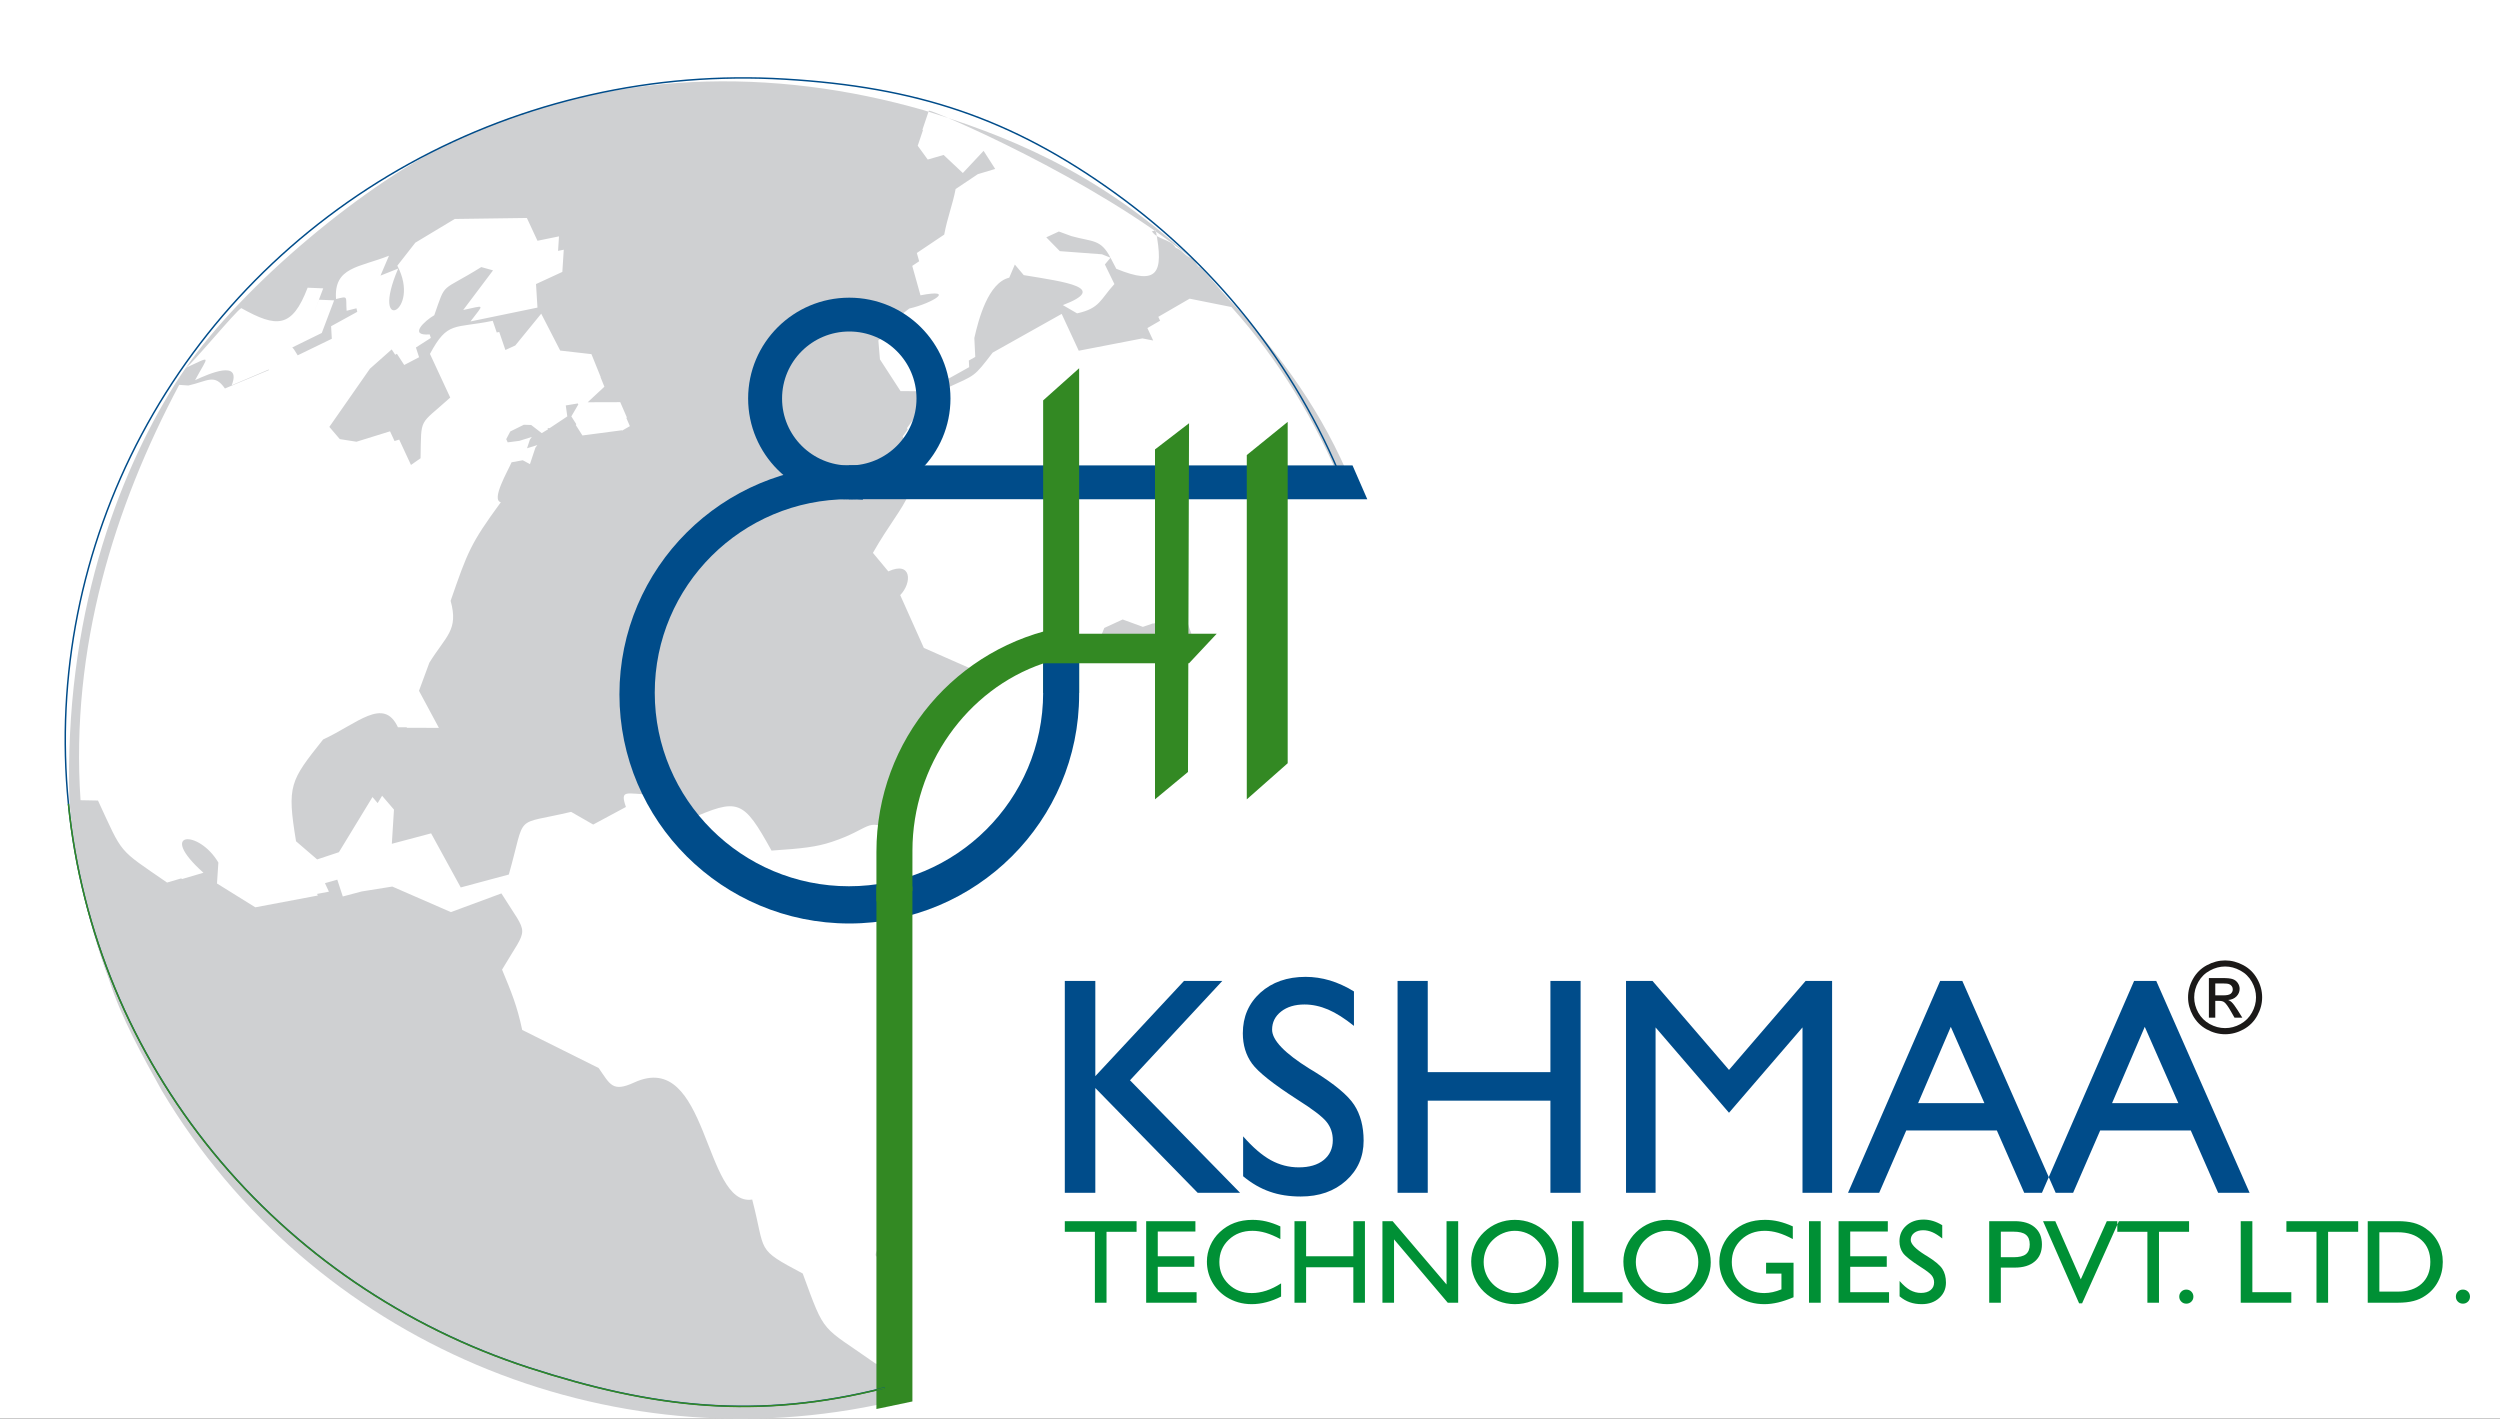
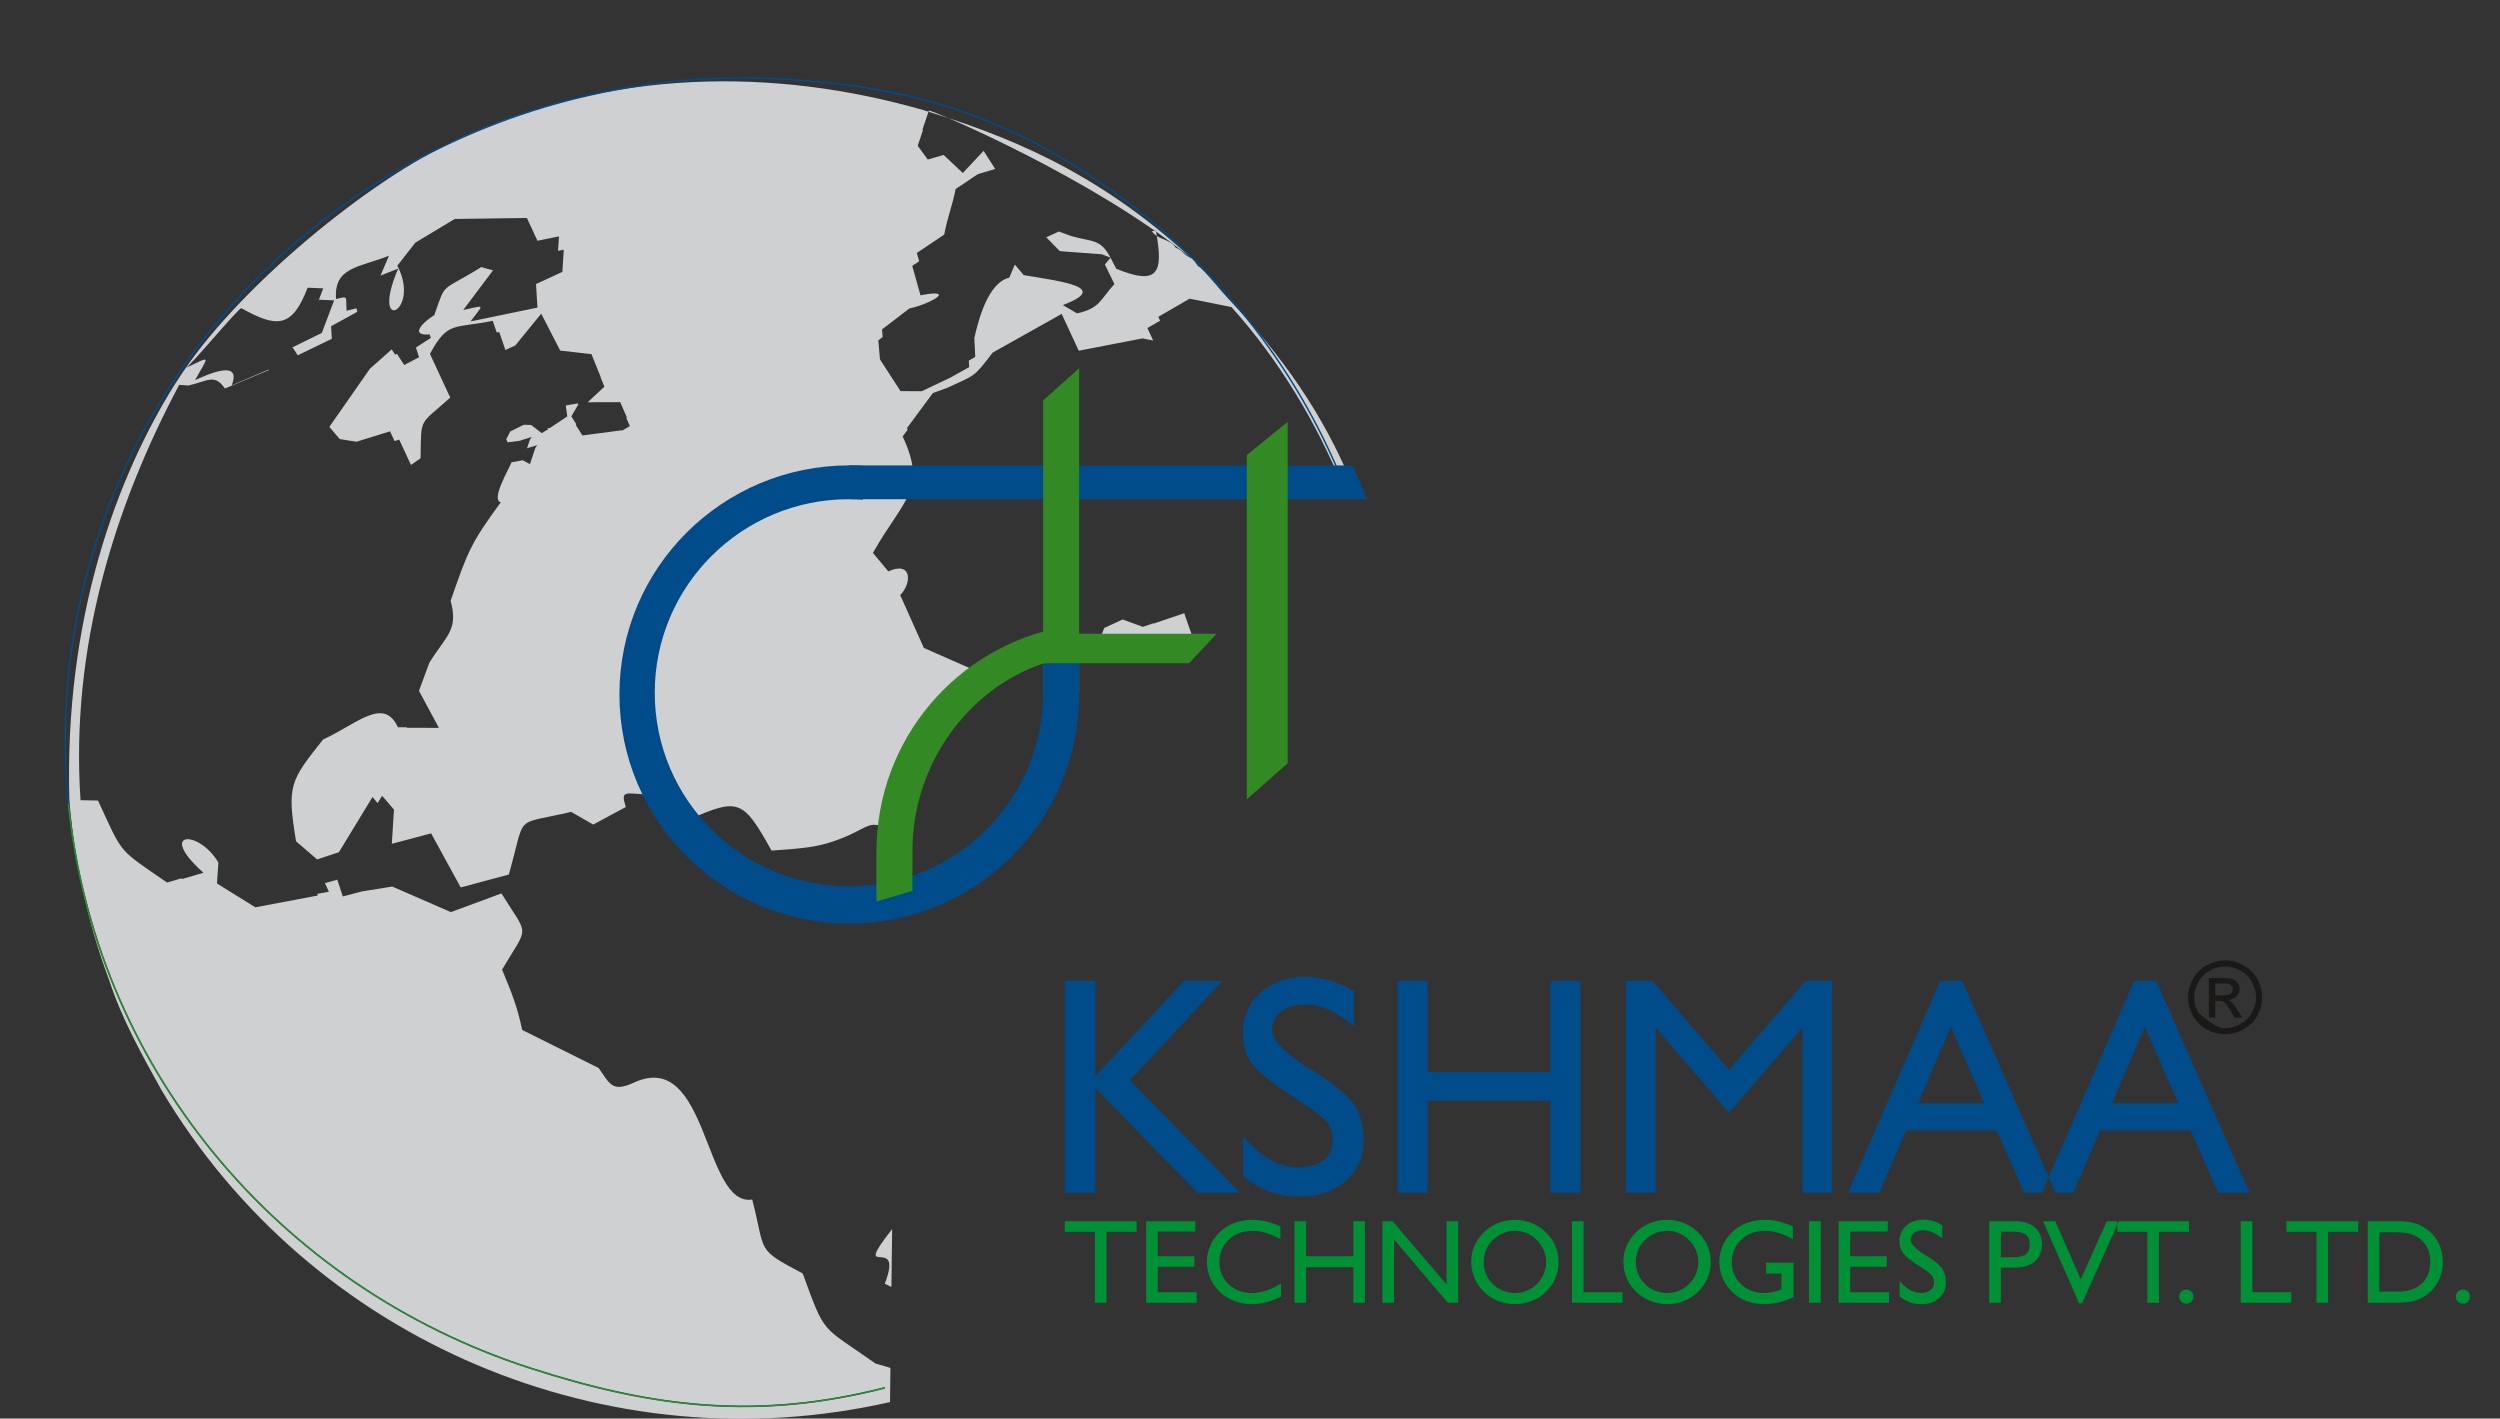
<svg xmlns="http://www.w3.org/2000/svg" width="1283" height="728" viewBox="0 0 1283 728" fill="none">
  <rect x="0" y="0" width="1283" height="728" fill="#333333" stroke="none" />
  <g clip-path="url(#clip0_983_257)">
-     <rect width="1283" height="728" fill="white" />
    <path fill-rule="evenodd" clip-rule="evenodd" d="M235.014 71.396C313.44 35.242 397.061 34.487 473.915 56.514C514.286 68.988 561.676 86.584 611.386 132.511C560.931 91.335 479.055 56.648 476.704 56.734C475.604 59.988 474.504 63.258 473.409 66.525C473.491 66.628 473.56 66.745 473.642 66.861C472.763 69.51 471.867 72.156 470.971 74.8C472.698 77.161 474.404 79.521 476.115 81.881C478.834 81.104 481.54 80.315 484.263 79.521C487.545 82.606 490.827 85.708 494.127 88.789C497.677 85.001 501.228 81.208 504.782 77.415C506.778 80.518 508.757 83.598 510.736 86.701C507.757 87.594 504.782 88.487 501.821 89.38C498.015 91.926 494.226 94.472 490.42 97.017C488.966 104.819 486.225 111.511 484.571 120.395C479.886 123.528 475.201 126.682 470.516 129.832C470.919 131.247 471.309 132.662 471.716 134.082C470.534 134.872 469.347 135.666 468.165 136.455C469.585 141.495 470.988 146.517 472.391 151.557C490.758 147.967 478.665 155.587 466.658 158.336C461.991 161.908 457.323 165.481 452.656 169.054C452.755 170.37 452.872 171.669 452.976 172.963C452.249 173.537 451.504 174.093 450.759 174.667C451.032 177.921 451.318 181.174 451.586 184.427C455.124 189.851 458.64 195.297 462.16 200.725C465.797 200.742 469.434 200.759 473.053 200.776C477.972 198.433 482.895 196.09 487.818 193.748C490.996 191.978 494.192 190.188 497.374 188.419C497.322 187.293 497.253 186.162 497.205 185.032C498.305 184.41 499.4 183.802 500.5 183.18C500.349 179.944 500.197 176.708 500.028 173.472C502.21 163.794 507.151 145.068 517.941 142.509C518.884 140.248 519.85 138.009 520.816 135.765C522.335 137.568 523.859 139.389 525.379 141.193C547.015 144.748 569.05 147.583 545.457 156.58C547.894 157.999 550.31 159.414 552.748 160.812C564.551 158.249 564.637 153.714 571.912 145.779C570.271 142.423 568.647 139.07 567.023 135.73C567.984 134.57 568.95 133.422 569.916 132.261C570.894 134.164 571.894 136.054 572.873 137.939C594.236 146.673 597.297 140.317 593.188 118.458C593.526 118.001 590.716 119.01 591.054 118.54C593.795 123.127 600.627 122.501 603.35 127.088C607.546 128.839 607.174 130.76 611.386 132.511C612.517 131.989 614.617 137.568 615.764 137.046C621.059 142.103 625.389 147.984 630.394 153.313C657.863 182.438 679.087 212.521 693.67 248.037L689.171 249.84C675.455 216.72 656.698 185.049 631.988 157.576C624.83 156.144 617.678 154.711 610.525 153.279C605.16 156.381 599.8 159.479 594.44 162.599C594.743 163.255 595.046 163.932 595.37 164.588C593.188 165.852 591.023 167.099 588.841 168.363C589.837 170.504 590.82 172.626 591.816 174.749C589.971 174.396 588.131 174.042 586.287 173.671C575.393 175.781 564.503 177.886 553.61 179.992C550.683 173.688 547.773 167.384 544.85 161.097C533.043 167.708 521.236 174.331 509.45 180.954C499.556 193.812 500.825 192.263 486.043 199.072C483.605 199.965 481.172 200.841 478.734 201.734C474.305 207.719 469.888 213.704 465.459 219.684C465.593 219.939 465.71 220.21 465.831 220.478C464.965 221.643 464.104 222.804 463.242 223.969C476.011 251.476 463.783 255.821 447.984 283.733C450.625 286.905 453.245 290.072 455.886 293.239C467.84 287.729 468.213 298.986 461.991 305.411C466.031 314.442 470.057 323.477 474.119 332.513L509.298 348.02C504.696 351.239 499.673 354.98 493.837 359.295C464.273 381.137 457.103 426.442 457.103 426.442C444.975 419.366 446.854 425.415 426.963 432.021C419.048 434.654 411.895 435.46 395.944 436.522C381.348 410.18 378.963 409.438 353.629 420.544C346.931 416.264 340.232 411.983 333.552 407.686C321.71 407.582 317.99 404.717 321.22 414.141C315.622 417.157 310.023 420.156 304.425 423.159C300.636 420.984 296.865 418.827 293.094 416.652C262.954 423.815 270.28 416.617 261.127 448.81C252.909 451.02 244.669 453.225 236.451 455.434C231.377 446.183 226.302 436.927 221.245 427.676C214.517 429.463 207.801 431.249 201.086 433.035C201.458 427.184 201.813 421.338 202.185 415.487C200.155 413.127 198.124 410.754 196.098 408.393C195.336 409.64 194.574 410.887 193.811 412.152C192.915 411.107 192.036 410.076 191.157 409.049C185.407 418.49 179.675 427.909 173.925 437.35C170.201 438.58 166.482 439.827 162.758 441.057C159.156 437.954 155.54 434.856 151.934 431.754C147.184 402.983 148.89 400.808 165.819 379.506C183.394 371.398 196.873 357.405 204.216 373.232C205.701 373.232 207.191 373.232 208.697 373.232C208.732 373.335 208.762 373.417 208.814 373.504C214.296 373.521 219.76 373.521 225.237 373.538C221.838 367.2 218.422 360.861 215.023 354.523C216.798 349.703 218.574 344.901 220.349 340.098C228.926 326.26 235.421 323.413 231.26 308.341C239.954 283.328 241.34 279.134 257.018 257.762C251.844 256.498 260.841 241.362 262.53 237.25C264.444 236.896 266.353 236.559 268.284 236.205C269.518 236.879 270.752 237.534 271.969 238.195C272.917 235.394 273.831 232.581 274.762 229.764C275.099 229.31 275.42 228.853 275.757 228.4C273.999 228.939 272.224 229.496 270.479 230.053C270.956 228.586 271.445 227.101 271.934 225.634C272.272 225.164 272.614 224.694 272.934 224.236C270.804 224.892 268.652 225.569 266.522 226.243C264.526 226.497 262.547 226.765 260.551 227.019C260.3 226.48 260.045 225.923 259.793 225.384C260.486 224.051 261.179 222.735 261.872 221.423C264.188 220.275 266.522 219.132 268.838 217.984C270.094 218.018 271.345 218.053 272.597 218.101C274.389 219.486 276.199 220.884 278.009 222.282C279.091 221.626 280.174 220.983 281.256 220.327C281.17 220.141 281.07 219.956 280.983 219.753C281.356 219.736 281.745 219.719 282.118 219.701C285.127 217.699 288.123 215.71 291.132 213.704C290.86 211.814 290.609 209.945 290.353 208.073C292.418 207.719 294.479 207.382 296.527 207.046C296.614 207.214 296.696 207.382 296.783 207.568C295.597 209.605 294.397 211.663 293.211 213.704C294.059 215.033 294.904 216.366 295.748 217.682C295.666 217.833 295.579 217.984 295.497 218.135C296.627 219.921 297.761 221.69 298.896 223.477C305.642 222.584 312.409 221.708 319.159 220.815C319.159 220.815 319.159 220.815 319.242 221C320.579 220.241 321.913 219.468 323.251 218.709C322.64 217.276 322.034 215.878 321.424 214.463C321.523 214.394 321.627 214.342 321.727 214.277C320.58 211.645 319.445 209.018 318.311 206.386C312.73 206.403 307.166 206.42 301.602 206.437C304.46 203.775 307.317 201.13 310.175 198.464C309.517 196.846 308.859 195.215 308.196 193.579C308.231 193.562 308.266 193.527 308.283 193.51C306.711 189.584 305.118 185.657 303.529 181.744C298.186 181.122 292.838 180.514 287.495 179.91C284.248 173.606 281.001 167.285 277.753 160.981C273.324 166.426 268.873 171.85 264.444 177.295C262.751 178.072 261.062 178.848 259.369 179.621C258.321 176.536 257.273 173.455 256.208 170.37C255.784 170.452 255.36 170.538 254.922 170.637C254.243 168.631 253.567 166.642 252.874 164.64C233.052 168.734 229.788 164.588 220.656 181.627C224.12 189.096 227.588 196.561 231.056 204.03C214.82 218.743 216.257 213.553 215.833 235.174C214.192 236.322 212.551 237.47 210.914 238.613C208.901 234.264 206.887 229.932 204.874 225.604C204.077 225.837 203.268 226.092 202.471 226.342C201.713 224.676 200.934 223.024 200.172 221.354C194.422 223.14 188.672 224.909 182.939 226.696C180.077 226.243 177.237 225.802 174.379 225.349C172.604 223.261 170.812 221.168 169.019 219.08C175.951 209.134 182.887 199.176 189.837 189.23C193.56 185.925 197.297 182.624 201.016 179.319C201.609 180.229 202.22 181.14 202.809 182.05C203.116 181.899 203.402 181.731 203.705 181.575C204.961 183.483 206.212 185.403 207.446 187.31C209.983 185.994 212.538 184.66 215.075 183.332C214.53 181.662 213.993 179.992 213.447 178.339C216.002 176.691 218.556 175.056 221.111 173.42C220.907 172.812 220.704 172.221 220.5 171.617C209.39 172.51 217.916 164.64 222.869 161.775C229.112 144.023 225.627 150.379 246.99 137.064C248.999 137.637 251.013 138.194 253.026 138.751C247.917 145.542 242.829 152.317 237.72 159.091C249.237 156.718 248.51 155.57 241.457 164.959C252.909 162.581 264.374 160.221 275.827 157.861C275.588 153.835 275.333 149.805 275.082 145.779C279.581 143.687 284.097 141.616 288.595 139.54C288.833 135.748 289.067 131.955 289.323 128.149C288.34 128.348 287.379 128.55 286.396 128.753C286.565 126.259 286.716 123.782 286.872 121.306C283.183 122.061 279.511 122.803 275.827 123.562C274.017 119.653 272.207 115.757 270.397 111.865C258.048 112.033 245.722 112.201 233.373 112.37C226.623 116.434 219.877 120.477 213.144 124.542C210.066 128.486 206.987 132.429 203.909 136.356C216.357 159.984 189.534 172.475 204.35 137.823C201.324 139.035 198.293 140.231 195.266 141.447C196.721 138.043 198.176 134.639 199.631 131.23C184.342 137.318 171.249 136.93 172.453 153.464C179.03 151.829 177.341 152.066 177.882 159.479C179.571 159.061 181.246 158.638 182.939 158.215C183.074 158.823 183.208 159.432 183.342 160.036C178.861 162.5 174.379 164.959 169.915 167.418C170.032 169.559 170.166 171.716 170.288 173.856C164.451 176.691 158.614 179.522 152.782 182.352C151.462 180.126 150.228 178.223 149.907 178.374C149.128 178.728 165.144 170.875 165.144 170.875C167.261 165.296 169.357 159.716 171.47 154.137C168.885 154.038 166.278 153.917 163.689 153.818C158.615 167.134 164.079 152.705 165.871 147.984C163.2 147.868 160.546 147.764 157.874 147.648C149.89 168.566 142.005 168.277 123.825 158.133C121.222 159.345 97.967 187.577 95.36 188.773C124.115 147.027 187.607 93.259 235.014 71.413V71.396ZM563.438 330.437L566.716 322.265C569.864 320.815 573.007 319.365 576.155 317.916C579.606 319.18 583.056 320.444 586.525 321.708C588.248 321.117 589.989 320.53 591.733 319.922C591.833 319.974 591.937 320.004 592.037 320.039C597.28 318.252 602.506 316.483 607.732 314.697L613.313 330.657C601.203 330.472 586.555 330.321 571.184 330.321C568.461 330.321 565.889 330.355 563.438 330.437ZM456.765 719.532C312.275 752.433 159.987 688.957 82.981 559.598C73.239 542.205 62.125 522.046 56.072 503.117C44.706 472.762 38.06 441.7 35.605 410.568C32.916 317.225 60.012 244.697 89.645 197.355C89.034 197.303 92.351 197.54 91.962 197.506C58.761 259.937 36.029 332.478 41.337 410.667C44.334 410.719 47.308 410.788 50.287 410.836C63.411 439.085 60.081 435.193 85.735 452.923C88.138 452.215 90.559 451.507 92.975 450.8C93.126 450.899 93.282 451.02 93.434 451.119C97.088 450.04 100.755 448.961 104.41 447.9C80.223 426.291 102.041 425.566 112.069 442.675C111.835 446.247 111.597 449.837 111.359 453.41C117.906 457.492 124.47 461.552 131.029 465.63C141.737 463.628 152.427 461.604 163.118 459.58C162.996 459.313 162.862 459.024 162.728 458.756C164.754 458.368 166.768 457.997 168.798 457.608C168.123 456.159 167.447 454.692 166.768 453.242C168.885 452.638 170.98 452.047 173.093 451.438C174.042 454.321 174.973 457.186 175.921 460.068C179.168 459.209 182.398 458.351 185.646 457.492C190.872 456.646 196.098 455.822 201.324 454.981C211.351 459.36 221.366 463.727 231.394 468.093C240.036 464.892 248.679 461.703 257.321 458.502C271.614 481.392 271.393 474.328 257.659 497.607C262.517 509.352 265.357 516.131 267.994 528.566C281.07 535.073 294.142 541.579 307.218 548.103C313.102 556.427 314.184 560.729 325.399 555.568C363.674 537.92 361.003 619.514 386.033 615.605C393.203 643.064 387.419 640.536 411.96 653.562C423.785 685.824 421.044 679.788 449.287 699.744L456.968 702.005L456.765 719.532ZM457.475 660.475L454.076 658.805C464.307 632.092 436.146 658.55 457.847 630.758L457.475 660.475ZM536.948 121.793C539.113 120.797 541.261 119.804 543.413 118.812C545.56 119.601 547.691 120.378 549.838 121.168C560.814 124.253 564.841 122.535 569.916 132.261C568.461 131.67 566.989 131.079 565.534 130.505C558.329 129.966 551.107 129.413 543.902 128.887C541.586 126.514 539.265 124.154 536.948 121.793ZM100.114 195.094C107.302 191.776 124.149 184.376 118.906 197.726C125.214 195.046 131.523 192.363 137.849 189.666C137.931 189.752 138 189.821 138.083 189.886C130.54 193.057 122.998 196.224 115.438 199.374C110.008 191.638 106.795 195.551 96.681 197.842C94.33 197.674 91.996 197.506 89.645 197.355C91.502 194.455 93.399 191.607 95.36 188.773C108.995 182.486 107.116 182.184 100.114 195.094Z" fill="#CFD0D2" />
-     <path fill-rule="evenodd" clip-rule="evenodd" d="M435.86 152.768C464.528 152.768 487.783 175.943 487.783 204.511C487.783 233.097 464.528 256.255 435.86 256.255C407.176 256.255 383.938 233.097 383.938 204.511C383.938 175.943 407.176 152.768 435.86 152.768ZM435.86 170.126C454.903 170.126 470.347 185.534 470.347 204.511C470.347 223.509 454.903 238.896 435.86 238.896C416.796 238.896 401.356 223.509 401.356 204.511C401.356 185.534 416.796 170.126 435.86 170.126Z" fill="#004C8A" />
    <path fill-rule="evenodd" clip-rule="evenodd" d="M435.674 238.83H694.107L701.702 256.24L435.674 256.189V238.83Z" fill="#004C8A" />
    <path fill-rule="evenodd" clip-rule="evenodd" d="M535.342 355.629V205.485L553.813 188.985V355.629H535.342Z" fill="#338923" />
-     <path fill-rule="evenodd" clip-rule="evenodd" d="M592.747 410.212V230.641L610.218 217.205L609.676 396.171L592.747 410.212Z" fill="#338923" />
    <path fill-rule="evenodd" clip-rule="evenodd" d="M639.85 410.234V233.528L660.841 216.502V391.693L639.85 410.234Z" fill="#338923" />
    <path fill-rule="evenodd" clip-rule="evenodd" d="M435.86 238.83C438.194 238.83 440.528 238.899 442.827 239.033V256.443C440.476 256.275 438.09 256.189 435.674 256.189C380.638 256.189 336.019 300.653 336.019 355.499C336.019 410.362 380.638 454.826 435.674 454.826C490.728 454.826 535.342 410.362 535.342 355.499V334.279H553.813V356.375C553.813 421.3 501.011 473.937 435.86 473.937C370.71 473.937 317.891 421.3 317.891 356.375C317.891 291.45 370.71 238.83 435.86 238.83Z" fill="#004C8A" />
-     <path fill-rule="evenodd" clip-rule="evenodd" d="M449.781 723.105V454.998H468.247V719.23L449.781 723.105Z" fill="#338923" />
    <path fill-rule="evenodd" clip-rule="evenodd" d="M547.214 339.12C543.041 339.961 539.282 339.167 535.342 340.501C496.17 353.799 468.317 392.801 468.265 436.471L468.247 457.204L449.781 462.649V437.179C449.781 379.403 491.113 331.517 546.236 321.641L547.214 339.12Z" fill="#338923" />
    <path fill-rule="evenodd" clip-rule="evenodd" d="M542.058 325.244H624.393L610.218 340.381H535.342L542.058 325.244Z" fill="#338923" />
    <path fill-rule="evenodd" clip-rule="evenodd" d="M546.457 612.147V503.401H562.118V552.279L607.646 503.401H627.303L579.909 554.402L636.417 612.147H614.651L562.118 558.363V612.147H546.457ZM637.972 603.652V583.173C642.929 588.821 647.649 592.882 652.147 595.376C656.646 597.839 661.43 599.086 666.522 599.086C671.935 599.086 676.199 597.839 679.308 595.328C682.421 592.8 683.993 589.408 683.993 585.111C683.993 581.573 682.945 578.47 680.85 575.825C678.75 573.146 673.71 569.284 665.778 564.279C653.416 556.339 645.705 550.191 642.539 545.841C639.396 541.492 637.82 536.284 637.82 530.282C637.82 521.821 640.834 514.895 646.817 509.45C652.84 504.039 660.586 501.325 670.042 501.325C674.251 501.325 678.395 501.951 682.508 503.163C686.582 504.393 690.709 506.266 694.852 508.811V526.489C690.068 522.649 685.669 519.849 681.594 518.097C677.55 516.38 673.506 515.504 669.449 515.504C664.561 515.504 660.569 516.699 657.473 519.107C654.377 521.536 652.84 524.638 652.84 528.431C652.84 533.807 659.248 540.5 672.069 548.486L674.403 549.884C684.872 556.374 691.739 562.074 694.956 567.01C698.186 571.963 699.81 578.099 699.81 585.4C699.81 593.676 696.796 600.519 690.76 605.947C684.703 611.353 676.992 614.05 667.553 614.05C661.686 614.05 656.373 613.243 651.641 611.556C646.904 609.921 642.353 607.293 637.972 603.652ZM717.229 612.147V503.401H732.721V550.208H795.672V503.401H811.164V612.147H795.672V564.852H732.721V612.147H717.229ZM834.471 612.147V503.401H848.054L887.325 549.077L926.648 503.401H940.231V612.147H925.042V527.266L887.325 571.07L849.643 527.266V612.147H834.471ZM984.373 566.134H1018.39L1001.15 526.964L984.373 566.134ZM948.401 612.147L995.691 503.401H1007.06L1054.97 612.147H1038.83L1024.78 580.14H978.285L964.4 612.147H948.401ZM1083.91 566.134H1117.92L1100.69 526.964L1083.91 566.134ZM1047.93 612.147L1095.22 503.401H1106.59L1154.5 612.147H1138.35L1124.3 580.14H1077.82L1063.93 612.147H1047.93Z" fill="#004C8A" />
    <path fill-rule="evenodd" clip-rule="evenodd" d="M561.897 668.553V632.149H546.457V626.704H583.291V632.149H567.868V668.553H561.897ZM588.213 668.553V626.704H613.482V632.028H594.167V644.722H612.924V650.116H594.167V663.16H614.093V668.553H588.213ZM657.456 658.625V665.386C654.988 666.65 652.485 667.626 649.93 668.286C647.376 668.959 644.839 669.295 642.353 669.295C639.933 669.295 637.634 668.976 635.452 668.351C633.269 667.712 631.208 666.784 629.264 665.554C626.151 663.514 623.714 660.92 621.99 657.749C620.267 654.599 619.384 651.16 619.384 647.436C619.384 644.636 619.96 641.905 621.094 639.26C622.246 636.632 623.869 634.306 625.965 632.335C628.212 630.225 630.719 628.641 633.508 627.597C636.283 626.553 639.379 626.031 642.76 626.031C645.129 626.031 647.462 626.281 649.779 626.82C652.113 627.377 654.55 628.218 657.083 629.383V635.89C654.412 634.457 651.927 633.396 649.575 632.688C647.242 632.011 644.96 631.657 642.76 631.657C637.837 631.657 633.798 633.176 630.598 636.227C627.385 639.277 625.779 643.087 625.779 647.67C625.779 652.204 627.368 655.98 630.516 659.03C633.676 662.064 637.634 663.6 642.405 663.6C644.839 663.6 647.328 663.177 649.814 662.37C652.333 661.542 654.871 660.295 657.456 658.625ZM664.323 668.553V626.704H670.294V644.722H694.532V626.704H700.485V668.553H694.532V650.349H670.294V668.553H664.323ZM709.465 668.553V626.704H714.691L742.363 659.182V626.704H748.334V668.553H742.987L715.419 636.041V668.553H709.465ZM761.423 647.67C761.423 649.792 761.813 651.851 762.622 653.771C763.419 655.712 764.571 657.412 766.073 658.931C767.528 660.411 769.256 661.576 771.234 662.37C773.196 663.177 775.257 663.6 777.391 663.6C779.586 663.6 781.652 663.194 783.596 662.4C785.527 661.628 787.25 660.446 788.774 658.931C790.259 657.412 791.428 655.712 792.238 653.771C793.052 651.851 793.459 649.792 793.459 647.67C793.459 645.529 793.052 643.523 792.255 641.603C791.463 639.717 790.259 637.961 788.705 636.395C787.216 634.846 785.492 633.681 783.544 632.874C781.6 632.063 779.556 631.657 777.391 631.657C775.309 631.657 773.295 632.063 771.334 632.891C769.39 633.698 767.632 634.863 766.073 636.395C764.571 637.845 763.419 639.549 762.622 641.504C761.813 643.458 761.423 645.512 761.423 647.67ZM755.015 647.436C755.015 644.653 755.586 641.939 756.738 639.312C757.872 636.68 759.496 634.337 761.592 632.335C763.739 630.276 766.16 628.727 768.866 627.631C771.572 626.57 774.412 626.031 777.391 626.031C780.435 626.031 783.327 626.57 786.064 627.666C788.787 628.745 791.19 630.311 793.273 632.335C795.451 634.457 797.092 636.818 798.209 639.394C799.291 641.991 799.85 644.804 799.85 647.838C799.85 650.69 799.291 653.434 798.157 656.049C797.027 658.677 795.421 660.985 793.338 662.974C791.156 665.05 788.722 666.616 786.034 667.677C783.327 668.756 780.452 669.295 777.391 669.295C774.412 669.295 771.555 668.739 768.814 667.643C766.09 666.547 763.692 664.981 761.592 662.974C759.444 660.886 757.803 658.508 756.686 655.881C755.573 653.249 755.015 650.435 755.015 647.436ZM806.734 668.553V626.704H812.688V663.16H832.679V668.553H806.734ZM839.511 647.67C839.511 649.792 839.918 651.851 840.715 653.771C841.524 655.712 842.676 657.412 844.179 658.931C845.633 660.411 847.344 661.576 849.322 662.37C851.301 663.177 853.362 663.6 855.497 663.6C857.692 663.6 859.757 663.194 861.701 662.4C863.632 661.628 865.355 660.446 866.88 658.931C868.365 657.412 869.534 655.712 870.344 653.771C871.158 651.851 871.564 649.792 871.564 647.67C871.564 645.529 871.158 643.523 870.361 641.603C869.568 639.717 868.365 637.961 866.81 636.395C865.321 634.846 863.598 633.681 861.654 632.874C859.705 632.063 857.661 631.657 855.497 631.657C853.414 631.657 851.401 632.063 849.439 632.891C847.495 633.698 845.737 634.863 844.179 636.395C842.676 637.845 841.524 639.549 840.715 641.504C839.918 643.458 839.511 645.512 839.511 647.67ZM833.12 647.436C833.12 644.653 833.692 641.939 834.826 639.312C835.978 636.68 837.602 634.337 839.697 632.335C841.845 630.276 844.265 628.727 846.971 627.631C849.66 626.57 852.518 626.031 855.497 626.031C858.54 626.031 861.433 626.57 864.156 627.666C866.893 628.745 869.296 630.311 871.378 632.335C873.56 634.457 875.197 636.818 876.297 639.394C877.397 641.991 877.955 644.804 877.955 647.838C877.955 650.69 877.397 653.434 876.249 656.049C875.132 658.677 873.526 660.985 871.443 662.974C869.244 665.05 866.828 666.616 864.139 667.677C861.433 668.756 858.558 669.295 855.497 669.295C852.518 669.295 849.66 668.739 846.919 667.643C844.196 666.547 841.78 664.981 839.697 662.974C837.532 660.886 835.891 658.508 834.791 655.881C833.679 653.249 833.12 650.435 833.12 647.436ZM920.444 648.023V665.74C917.668 666.935 915.062 667.811 912.576 668.42C910.108 668.993 907.757 669.295 905.506 669.295C902.986 669.295 900.604 668.993 898.388 668.368C896.153 667.746 894.127 666.836 892.248 665.619C889.135 663.565 886.702 660.968 884.974 657.818C883.251 654.651 882.372 651.195 882.372 647.436C882.372 644.636 882.948 641.905 884.078 639.26C885.229 636.632 886.853 634.306 888.949 632.335C891.183 630.207 893.685 628.624 896.461 627.58C899.249 626.553 902.362 626.031 905.813 626.031C908.147 626.031 910.498 626.298 912.849 626.855C915.2 627.429 917.616 628.253 920.071 629.383V635.89C917.4 634.457 914.91 633.396 912.559 632.688C910.225 632.011 907.944 631.657 905.744 631.657C900.821 631.657 896.781 633.176 893.586 636.227C890.369 639.277 888.762 643.087 888.762 647.67C888.762 652.204 890.351 655.98 893.517 659.03C896.677 662.064 900.652 663.6 905.441 663.6C906.878 663.6 908.316 663.432 909.753 663.125C911.191 662.806 912.698 662.336 914.235 661.693V653.602H906.354V648.023H920.444ZM928.376 668.553V626.704H934.394V668.553H928.376ZM943.565 668.553V626.704H968.829V632.028H949.531V644.722H968.288V650.116H949.531V663.16H969.457V668.553H943.565ZM974.869 665.283V657.395C976.761 659.57 978.589 661.136 980.316 662.098C982.057 663.043 983.901 663.531 985.845 663.531C987.928 663.531 989.565 663.043 990.768 662.081C991.968 661.106 992.578 659.807 992.578 658.155C992.578 656.791 992.171 655.592 991.361 654.565C990.547 653.538 988.621 652.053 985.56 650.133C980.805 647.083 977.831 644.705 976.61 643.035C975.411 641.348 974.8 639.363 974.8 637.033C974.8 633.784 975.952 631.118 978.268 629.029C980.585 626.941 983.563 625.893 987.201 625.893C988.824 625.893 990.431 626.13 992.002 626.604C993.574 627.075 995.163 627.8 996.756 628.775V635.588C994.912 634.104 993.219 633.025 991.647 632.352C990.093 631.692 988.534 631.355 986.98 631.355C985.083 631.355 983.564 631.813 982.36 632.736C981.178 633.664 980.585 634.863 980.585 636.326C980.585 638.401 983.057 640.982 987.976 644.045L988.889 644.584C992.916 647.083 995.553 649.27 996.804 651.177C998.042 653.08 998.666 655.458 998.666 658.254C998.666 661.443 997.501 664.088 995.18 666.159C992.847 668.251 989.872 669.295 986.252 669.295C983.983 669.295 981.94 668.976 980.13 668.333C978.303 667.695 976.545 666.685 974.869 665.283ZM1026.83 645.21H1033.34C1036.27 645.21 1038.38 644.688 1039.68 643.661C1041 642.612 1041.66 640.964 1041.66 638.652C1041.66 636.36 1041 634.708 1039.68 633.664C1038.38 632.602 1036.27 632.097 1033.34 632.097H1026.83V645.21ZM1020.86 668.553V626.704H1033.98C1038.34 626.704 1041.78 627.748 1044.23 629.854C1046.7 631.981 1047.92 634.911 1047.92 638.652C1047.92 642.38 1046.7 645.296 1044.23 647.385C1041.78 649.49 1038.34 650.535 1033.98 650.535H1026.83V668.553H1020.86ZM1066.99 668.855L1048.48 626.704H1054.77L1067.86 656.554L1081.22 626.704H1087.41L1068.54 668.855H1066.99ZM1102.04 668.553V632.149H1086.6V626.704H1123.43V632.149H1107.99V668.553H1102.04ZM1118.39 665.438C1118.39 664.424 1118.74 663.565 1119.45 662.858C1120.14 662.167 1121 661.814 1122.01 661.814C1123.05 661.814 1123.89 662.167 1124.6 662.858C1125.3 663.565 1125.65 664.424 1125.65 665.438C1125.65 666.448 1125.3 667.306 1124.6 667.997C1123.89 668.687 1123.05 669.041 1122.01 669.041C1121 669.041 1120.14 668.687 1119.45 667.997C1118.74 667.306 1118.39 666.448 1118.39 665.438ZM1149.94 668.553V626.704H1155.91V663.16H1175.9V668.553H1149.94ZM1188.82 668.553V632.149H1173.38V626.704H1210.22V632.149H1194.78V668.553H1188.82ZM1230.58 632.399H1221.09V662.858H1230.58C1235.76 662.858 1239.83 661.49 1242.79 658.793C1245.75 656.083 1247.24 652.373 1247.24 647.652C1247.24 642.919 1245.75 639.191 1242.79 636.481C1239.83 633.75 1235.76 632.399 1230.58 632.399ZM1230.58 626.704C1233.67 626.704 1236.35 626.989 1238.58 627.562C1240.81 628.154 1242.86 629.064 1244.7 630.311C1247.56 632.231 1249.76 634.69 1251.3 637.694C1252.86 640.692 1253.64 643.998 1253.64 647.605C1253.64 651.229 1252.86 654.547 1251.28 657.563C1249.73 660.58 1247.55 663.043 1244.7 664.929C1242.89 666.193 1240.87 667.104 1238.6 667.677C1236.33 668.269 1233.66 668.553 1230.58 668.553H1215.12V626.704H1230.58ZM1260.35 665.438C1260.35 664.424 1260.69 663.565 1261.38 662.858C1262.09 662.167 1262.95 661.814 1263.97 661.814C1265 661.814 1265.85 662.167 1266.56 662.858C1267.25 663.565 1267.6 664.424 1267.6 665.438C1267.6 666.448 1267.25 667.306 1266.56 667.997C1265.85 668.687 1265 669.041 1263.97 669.041C1262.95 669.041 1262.09 668.687 1261.38 667.997C1260.69 667.306 1260.35 666.448 1260.35 665.438Z" fill="#009035" />
-     <path fill-rule="evenodd" clip-rule="evenodd" d="M1141.94 492.886C1145.12 492.886 1148.25 493.697 1151.29 495.332C1154.32 496.963 1156.69 499.293 1158.38 502.327C1160.09 505.36 1160.93 508.544 1160.93 511.832C1160.93 515.103 1160.09 518.235 1158.41 521.251C1156.76 524.272 1154.4 526.615 1151.4 528.263C1148.38 529.933 1145.22 530.774 1141.94 530.774C1138.64 530.774 1135.5 529.933 1132.47 528.263C1129.46 526.615 1127.11 524.272 1125.43 521.251C1123.76 518.235 1122.91 515.103 1122.91 511.832C1122.91 508.544 1123.76 505.36 1125.46 502.327C1127.17 499.293 1129.54 496.963 1132.59 495.332C1135.63 493.697 1138.74 492.886 1141.94 492.886ZM1141.94 496.005C1139.25 496.005 1136.66 496.696 1134.14 498.077C1131.6 499.427 1129.63 501.382 1128.2 503.91C1126.77 506.439 1126.06 509.084 1126.06 511.832C1126.06 514.563 1126.77 517.174 1128.15 519.685C1129.56 522.179 1131.52 524.134 1134.04 525.536C1136.56 526.934 1139.2 527.624 1141.94 527.624C1144.68 527.624 1147.3 526.934 1149.82 525.536C1152.34 524.134 1154.3 522.179 1155.69 519.685C1157.09 517.174 1157.79 514.563 1157.79 511.832C1157.79 509.084 1157.08 506.439 1155.66 503.91C1154.24 501.382 1152.26 499.427 1149.72 498.077C1147.18 496.696 1144.59 496.005 1141.94 496.005ZM1133.6 522.283V501.938H1140.62C1143.04 501.938 1144.76 502.107 1145.84 502.495C1146.93 502.866 1147.78 503.522 1148.42 504.467C1149.06 505.394 1149.38 506.404 1149.38 507.448C1149.38 508.933 1148.84 510.231 1147.78 511.327C1146.71 512.419 1145.29 513.045 1143.51 513.196C1144.22 513.485 1144.81 513.852 1145.24 514.274C1146.07 515.068 1147.07 516.397 1148.28 518.304L1150.77 522.283H1146.76L1144.93 519.077C1143.51 516.553 1142.35 514.965 1141.48 514.326C1140.87 513.869 1139.99 513.636 1138.84 513.653H1136.88V522.283H1133.6ZM1136.88 510.818H1140.89C1142.8 510.818 1144.12 510.551 1144.81 509.977C1145.51 509.403 1145.86 508.643 1145.86 507.72C1145.86 507.129 1145.69 506.59 1145.36 506.119C1145.02 505.627 1144.56 505.274 1143.97 505.054C1143.38 504.821 1142.26 504.7 1140.65 504.7H1136.88V510.818Z" fill="#1B1918" />
+     <path fill-rule="evenodd" clip-rule="evenodd" d="M1141.94 492.886C1145.12 492.886 1148.25 493.697 1151.29 495.332C1154.32 496.963 1156.69 499.293 1158.38 502.327C1160.09 505.36 1160.93 508.544 1160.93 511.832C1160.93 515.103 1160.09 518.235 1158.41 521.251C1156.76 524.272 1154.4 526.615 1151.4 528.263C1148.38 529.933 1145.22 530.774 1141.94 530.774C1138.64 530.774 1135.5 529.933 1132.47 528.263C1129.46 526.615 1127.11 524.272 1125.43 521.251C1123.76 518.235 1122.91 515.103 1122.91 511.832C1122.91 508.544 1123.76 505.36 1125.46 502.327C1127.17 499.293 1129.54 496.963 1132.59 495.332C1135.63 493.697 1138.74 492.886 1141.94 492.886ZM1141.94 496.005C1139.25 496.005 1136.66 496.696 1134.14 498.077C1131.6 499.427 1129.63 501.382 1128.2 503.91C1126.77 506.439 1126.06 509.084 1126.06 511.832C1126.06 514.563 1126.77 517.174 1128.15 519.685C1136.56 526.934 1139.2 527.624 1141.94 527.624C1144.68 527.624 1147.3 526.934 1149.82 525.536C1152.34 524.134 1154.3 522.179 1155.69 519.685C1157.09 517.174 1157.79 514.563 1157.79 511.832C1157.79 509.084 1157.08 506.439 1155.66 503.91C1154.24 501.382 1152.26 499.427 1149.72 498.077C1147.18 496.696 1144.59 496.005 1141.94 496.005ZM1133.6 522.283V501.938H1140.62C1143.04 501.938 1144.76 502.107 1145.84 502.495C1146.93 502.866 1147.78 503.522 1148.42 504.467C1149.06 505.394 1149.38 506.404 1149.38 507.448C1149.38 508.933 1148.84 510.231 1147.78 511.327C1146.71 512.419 1145.29 513.045 1143.51 513.196C1144.22 513.485 1144.81 513.852 1145.24 514.274C1146.07 515.068 1147.07 516.397 1148.28 518.304L1150.77 522.283H1146.76L1144.93 519.077C1143.51 516.553 1142.35 514.965 1141.48 514.326C1140.87 513.869 1139.99 513.636 1138.84 513.653H1136.88V522.283H1133.6ZM1136.88 510.818H1140.89C1142.8 510.818 1144.12 510.551 1144.81 509.977C1145.51 509.403 1145.86 508.643 1145.86 507.72C1145.86 507.129 1145.69 506.59 1145.36 506.119C1145.02 505.627 1144.56 505.274 1143.97 505.054C1143.38 504.821 1142.26 504.7 1140.65 504.7H1136.88V510.818Z" fill="#1B1918" />
    <path d="M691.622 253.683C668.107 192.119 626.804 138.534 572.718 99.421C518.632 60.309 469.987 44.648 402.801 40.62C335.615 36.593 268.674 51.672 210.091 84.031C151.508 116.389 103.798 164.638 72.742 222.93C41.685 281.222 28.617 347.055 35.119 412.451C41.622 477.847 67.417 539.998 109.378 591.373C151.338 642.747 207.664 681.14 271.529 701.899C335.393 722.657 388.933 728.786 454.071 712.222" stroke="#004C8A" stroke-width="0.767" />
    <path d="M35.12 412.538C41.623 477.934 67.417 540.085 109.378 591.46C151.339 642.834 207.665 681.227 271.529 701.986C335.394 722.744 388.933 728.873 454.072 712.309" stroke="#338923" stroke-width="0.767" />
  </g>
  <defs>
    <clipPath id="clip0_983_257">
      <rect width="1283" height="728" fill="white" />
    </clipPath>
  </defs>
</svg>